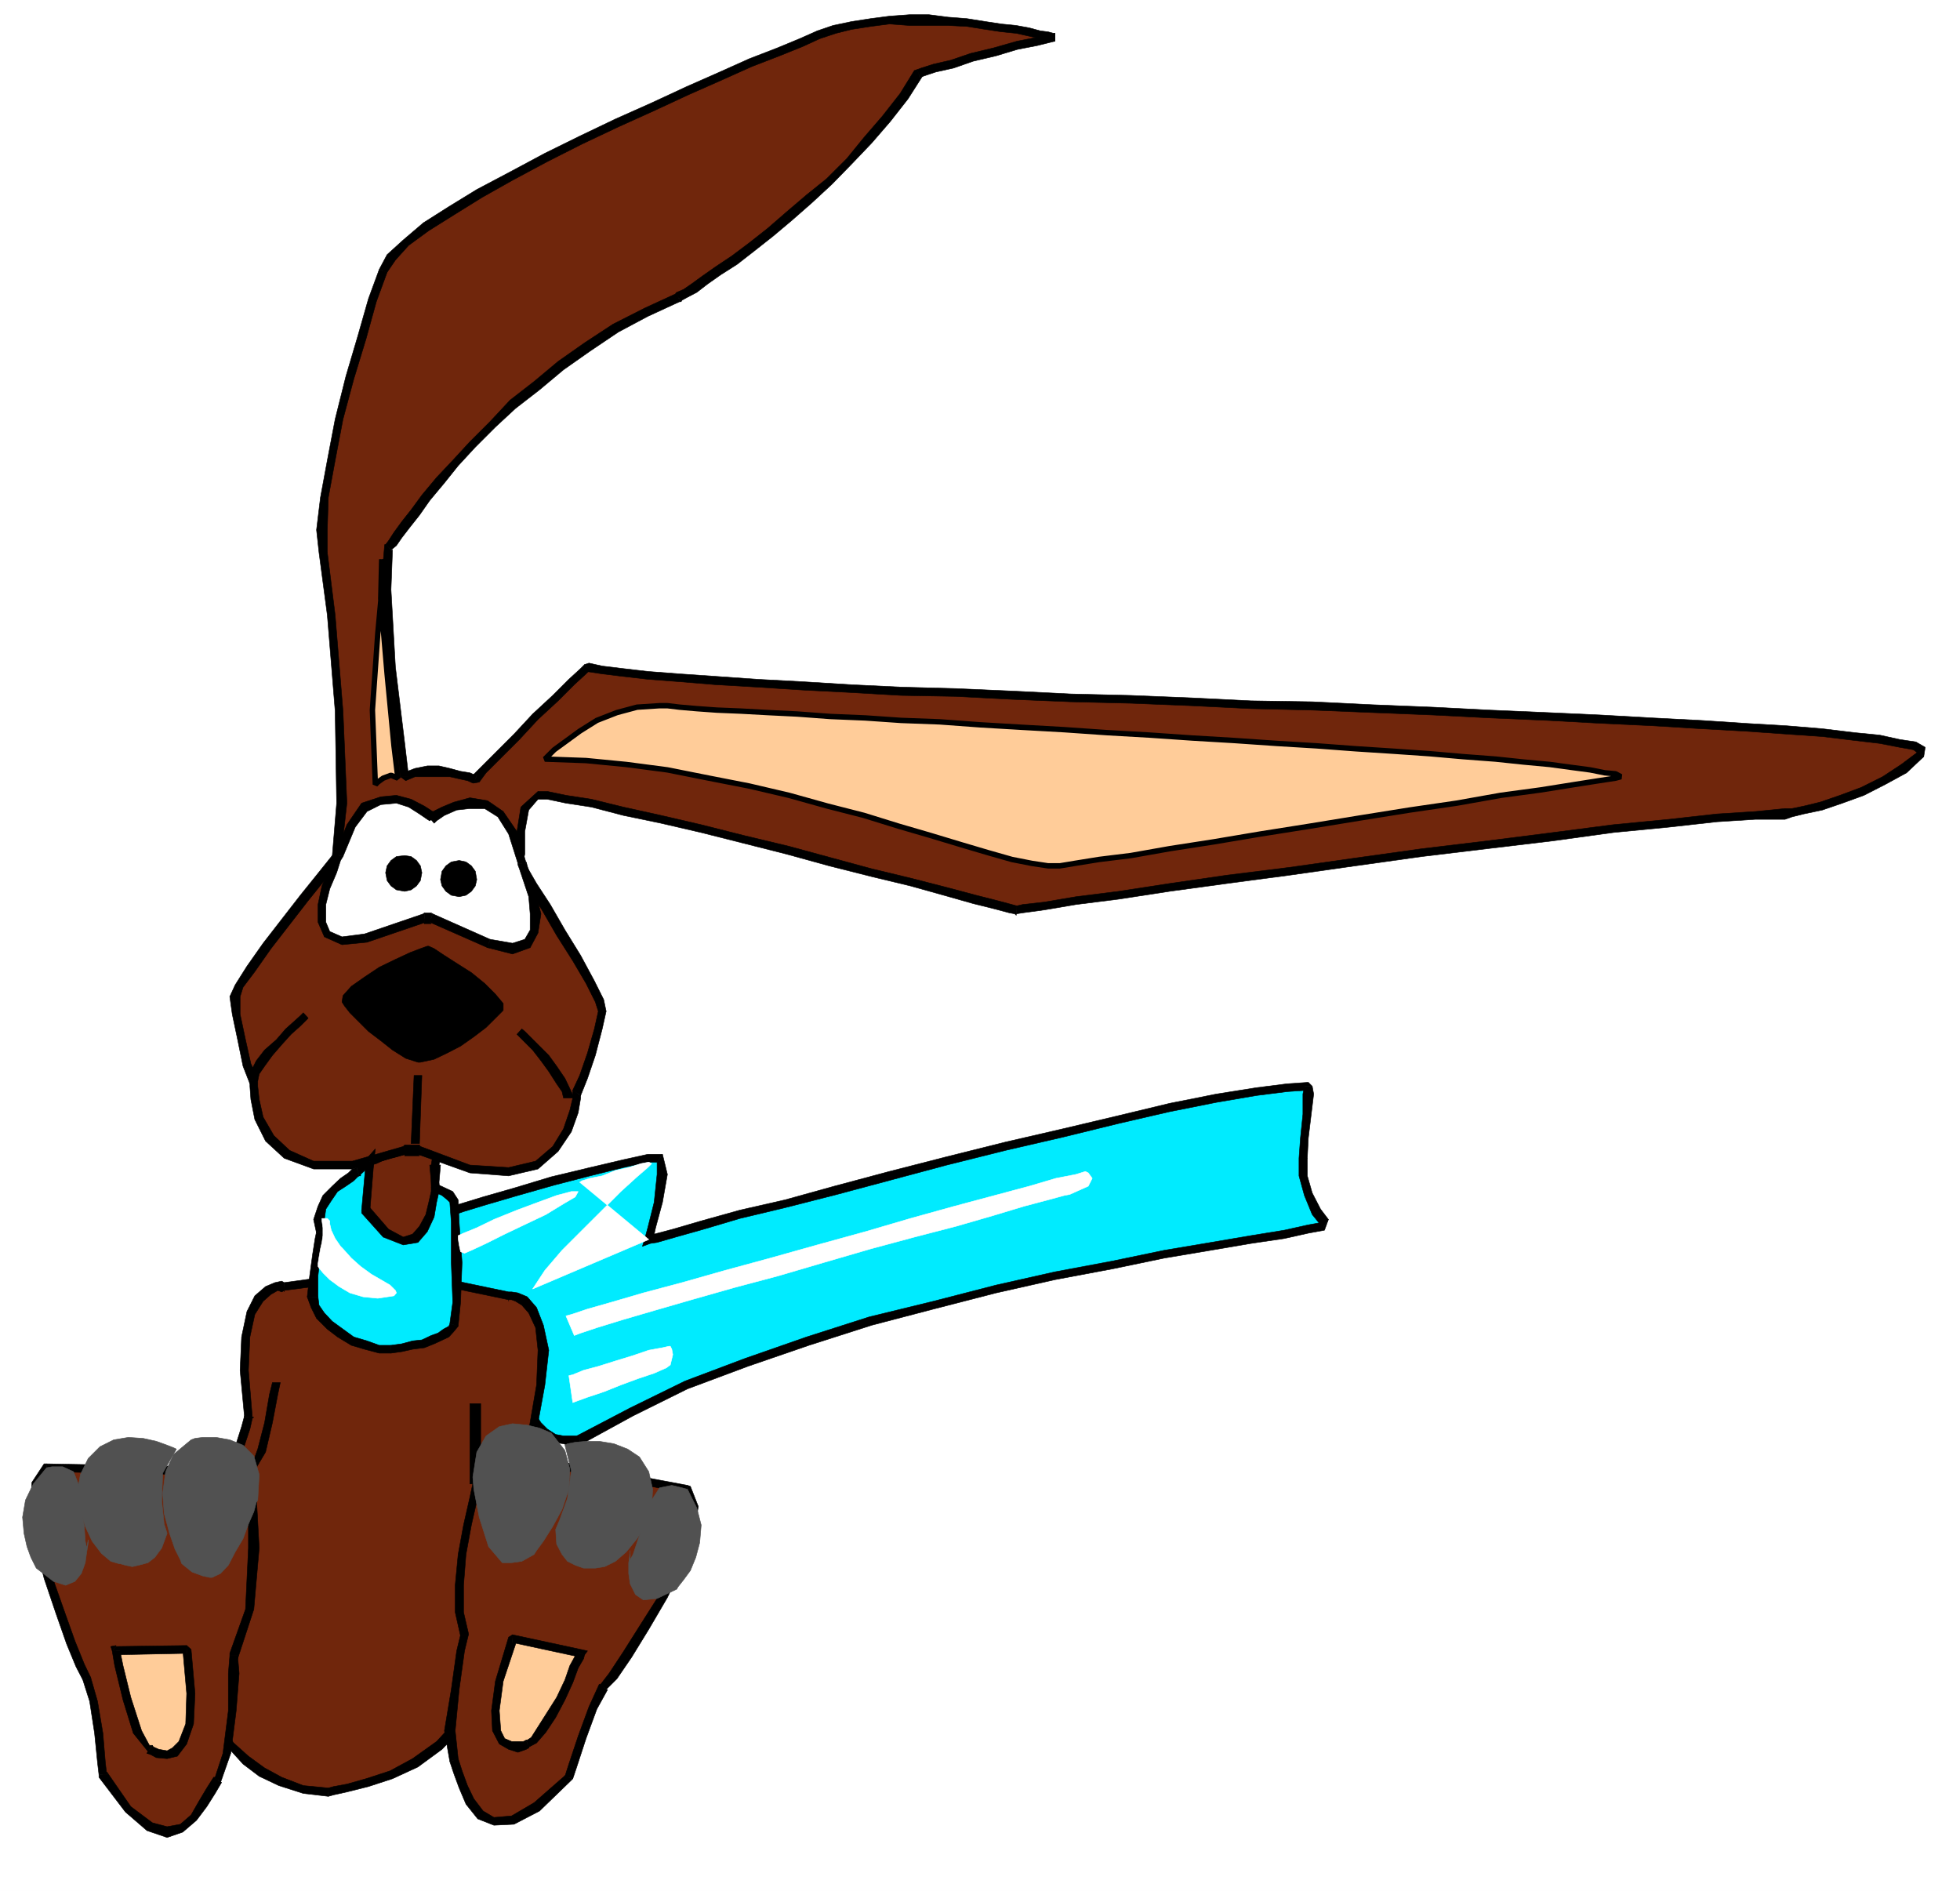
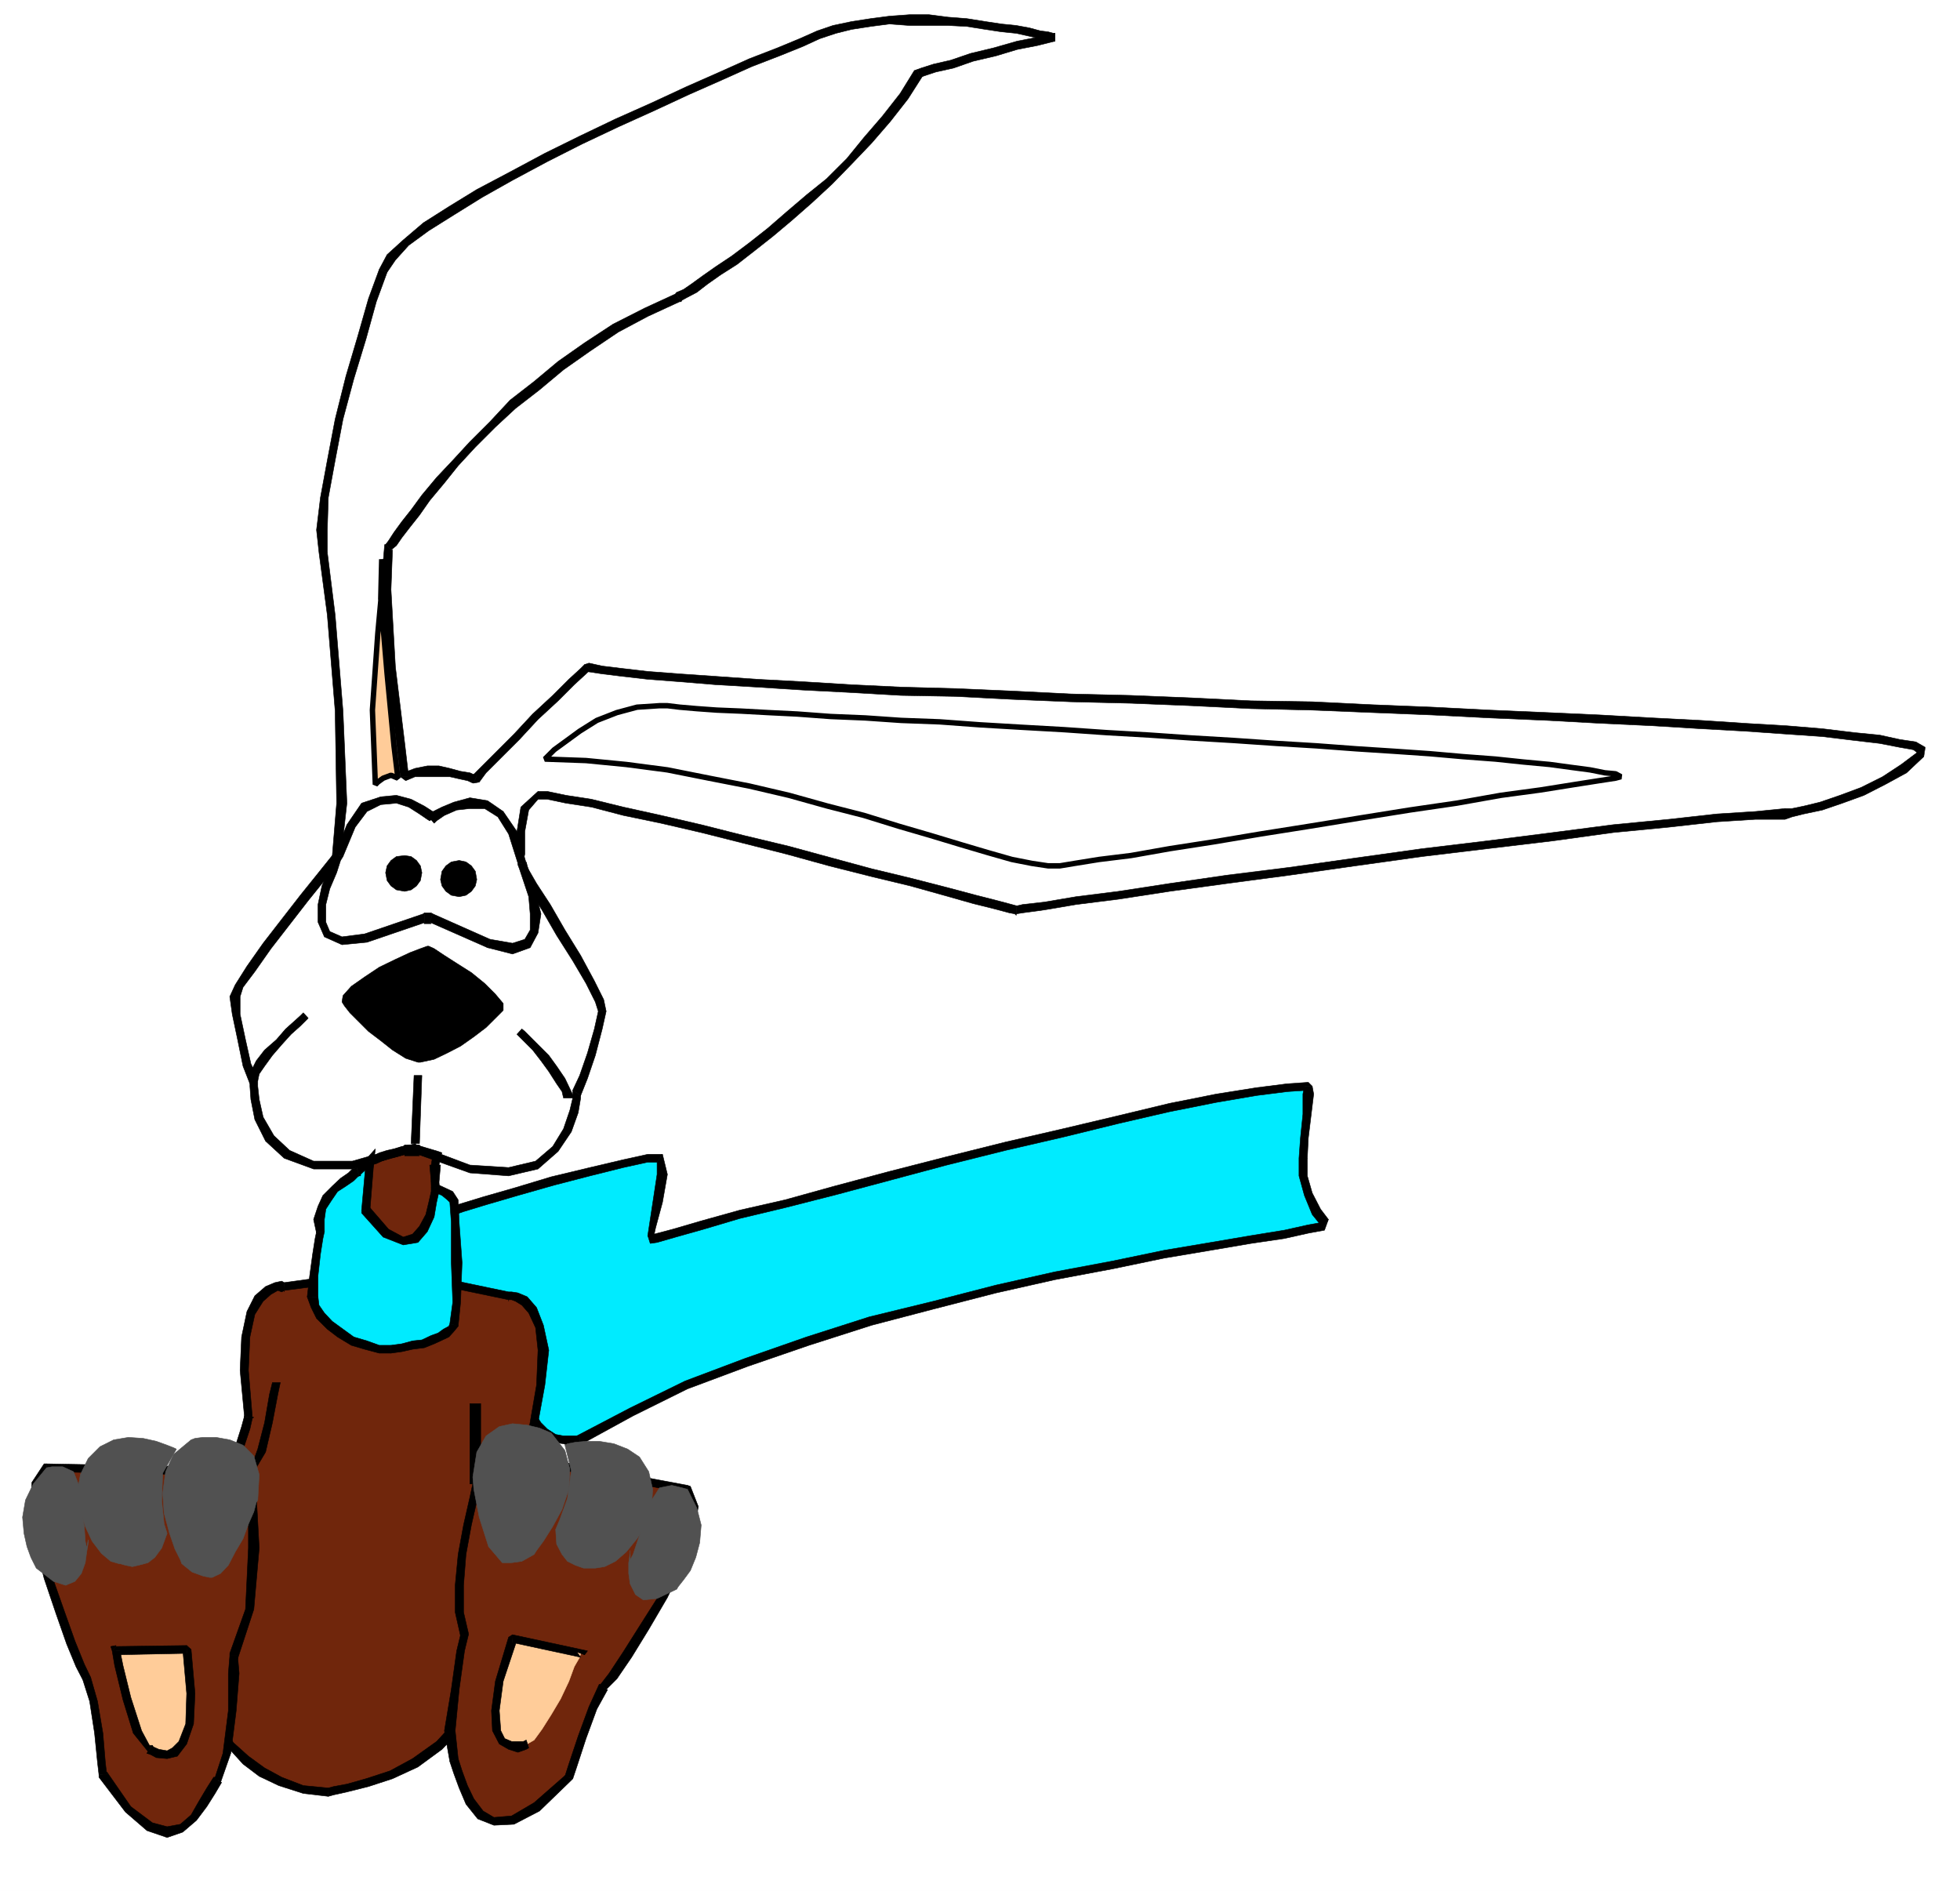
<svg xmlns="http://www.w3.org/2000/svg" width="2995.363" height="2889.734">
  <rect width="100%" height="100%" fill="#808080" stroke="none" />
  <defs>
    <clipPath id="a">
      <path d="M0 0h2995.363v2888.203H0Zm0 0" />
    </clipPath>
  </defs>
  <path fill="#fff" d="M0 2889.734h2995.363V0H0Zm0 0" />
  <g clip-path="url(#a)" transform="translate(0 1.531)">
    <path fill="#fff" fill-rule="evenodd" stroke="#fff" stroke-linecap="square" stroke-linejoin="bevel" stroke-miterlimit="10" stroke-width=".755" d="M0 2888.203h2995.363V-1.53H0Zm0 0" />
  </g>
  <path fill="#00ebff" fill-rule="evenodd" stroke="#00ebff" stroke-linecap="square" stroke-linejoin="bevel" stroke-miterlimit="10" stroke-width=".754" d="m693.438 1849.383 12.722-3.723 34.457-10.516 49.395-14.183 54.675-16.496 56.942-14.188 50.902-11.968 37.422-8.25h18.008l4.476 24.695-6.738 42.656-9.758 38.934-4.476 17.957 10.46-1.512 28.47-8.2 42.707-12.722 57.64-15.746 68.914-16.45 77.864-20.972 83.144-21.68 86.113-22.484 89.836-22.433 87.625-20.977 85.36-20.219 77.863-17.957 71.176-14.941 61.414-9.758 47.133-5.984 32.242-2.215v11.972l-1.512 30.684-4.477 36.668-2.261 30.684v26.96l8.25 28.419 12.726 26.207 14.235 18.71-4.528 3.723-22.433 4.477-36.719 7.496-50.906 8.25-61.414 10.46-71.125 11.973-79.375 16.497-87.621 16.449-89.887 20.218-95.82 24.7-95.872 24.695-95.87 29.93-94.313 32.945-91.399 34.406-83.847 41.196-79.375 42.656h-4.477l-8.25 2.21-11.968-2.21-14.235-2.266-14.238-8.246-12.723-11.973-9.762-17.957-4.476-26.96-5.984-30.684-11.973-30.684-18.762-28.418-17.957-23.945-20.973-22.48-15.695-16.45-12.726-10.465-3.77-3.77zm0 0" />
  <path fill-rule="evenodd" stroke="#000" stroke-linecap="square" stroke-linejoin="bevel" stroke-miterlimit="10" stroke-width=".754" d="M1012.438 1764.074h-22.485l-37.422 8.246-50.902 11.973-59.203 14.184-54.63 16.5-49.44 14.183-34.458 10.512-11.972 3.723 3.722 12.726 12.778-4.476 34.406-10.461 48.688-14.235 55.433-15.746 54.676-14.183 50.902-12.727 37.422-8.25h14.234zm0 0" />
-   <path fill-rule="evenodd" stroke="#000" stroke-linecap="square" stroke-linejoin="bevel" stroke-miterlimit="10" stroke-width=".754" d="m989.953 1888.313 7.496 8.25 4.477-20.22 10.511-38.933 7.497-42.656-7.497-30.68-8.25 11.969v18.71l-4.476 42.657-9.758 38.934-4.476 16.445 8.25 7.496-8.25-7.496-3.723 11.973 11.973-4.477zm0 0" />
+   <path fill-rule="evenodd" stroke="#000" stroke-linecap="square" stroke-linejoin="bevel" stroke-miterlimit="10" stroke-width=".754" d="m989.953 1888.313 7.496 8.25 4.477-20.22 10.511-38.933 7.497-42.656-7.497-30.68-8.25 11.969v18.71zm0 0" />
  <path fill-rule="evenodd" stroke="#000" stroke-linecap="square" stroke-linejoin="bevel" stroke-miterlimit="10" stroke-width=".754" d="m2005.41 1660.05-5.984-5.984-32.242 2.215-47.133 5.985-61.414 9.757-71.176 14.184-77.863 18.711-85.36 20.223-87.625 20.218-89.836 22.434-87.62 22.484-83.9 22.434-75.6 20.977-68.915 15.695-59.152 16.496-43.406 12.676-28.473 7.496-9.758 2.262 3.774 11.972 10.46-1.508 28.473-8.199 42.652-12.023 55.43-16.45 68.914-16.445 79.371-20.222 83.852-22.434 83.898-22.484 89.836-22.434 87.625-20.219 85.36-20.926 77.863-18.007 71.176-14.184 61.414-10.512 47.133-5.988 32.242-2.21-5.988-5.99zm0 0" />
  <path fill-rule="evenodd" stroke="#000" stroke-linecap="square" stroke-linejoin="bevel" stroke-miterlimit="10" stroke-width=".754" d="m1997.914 1770.059 1.512-30.684 4.476-36.668 3.723-30.684-2.215-11.972h-11.973l-2.261 11.972v30.684l-3.774 36.668-2.21 30.684zm32.196 93.558-11.973-15.746-12.727-24.695-7.496-26.156v-26.961h-12.723v26.96l8.246 29.93 11.973 29.172 16.45 20.223zm0 0" />
  <path fill-rule="evenodd" stroke="#000" stroke-linecap="square" stroke-linejoin="bevel" stroke-miterlimit="10" stroke-width=".754" d="M885.883 2206.41h3.722l77.915-42.652 83.097-41.195 92.098-34.407 93.61-32.191 95.87-30.684 94.364-24.699 95.82-24.695 89.887-20.223 87.62-16.445 79.376-16.5 71.125-11.973 61.414-10.46 50.906-7.497 36.719-8.2 24.695-4.527 5.988-16.445-8.25 12.727-1.507-8.25-20.926 3.773-36.719 8.195-50.906 8.25-61.414 10.465-71.125 11.97-79.375 16.5-87.621 16.448-89.887 20.219-95.82 24.7-98.137 23.94-95.82 30.684-94.364 32.946-91.344 34.406-83.902 41.144-81.586 42.703h4.477zm0 0" />
  <path fill-rule="evenodd" stroke="#000" stroke-linecap="square" stroke-linejoin="bevel" stroke-miterlimit="10" stroke-width=".754" d="m799.77 2133.023 4.476 28.47 9.758 20.976 14.234 14.183 16.45 7.496 16.5 2.262 11.968 4.477 8.25-4.477h4.477v-11.973h-24.695l-12.024-2.261-12.727-8.25-9.707-9.707-10.511-16.45-4.477-24.746zm-106.332-160.91 4.476 3.774 11.969 8.199 16.5 16.496 18.71 22.434 17.958 24.699 18.761 26.207 11.973 30.684 5.985 28.417h11.972l-5.988-32.14-11.969-30.684-18.71-30.683-18.009-24.7-22.433-22.484-16.5-16.445-11.973-11.973-4.476-3.773zm0 0" />
  <path fill="#70260c" fill-rule="evenodd" stroke="#70260c" stroke-linecap="square" stroke-linejoin="bevel" stroke-miterlimit="10" stroke-width=".754" d="m814.004 2196.652-2.262 11.973-7.496 32.945-12.726 48.641-14.235 61.367-16.45 65.137-14.233 65.09-16.497 63.629-11.972 50.902-17.957 40.39-29.223 30.684-36.672 26.207-36.719 18.711-36.667 11.973-30.735 8.246-20.219 4.48-8.199 1.508-38.226-3.723-35.16-11.972-28.47-14.988-24.699-17.957-22.484-22.485-17.957-20.172-16.496-22.484-14.238-20.168-8.2-35.211 2.215-56.89L310 2442.921l16.496-77.11 18.711-75.601 15.746-63.629 14.234-44.113 4.477-16.5-5.984-71.828 1.507-50.903 8.2-36.668 12.726-22.484 14.235-11.973 12.02-5.984h11.972l92.101-12.727 14.235-28.422 11.969-61.363 8.25-60.613 4.476-28.469h2.266l5.984-2.215 8.25-4.527 11.973-3.719 10.46-2.265 11.973-3.723 10.512-2.262h7.492l32.95 10.512-2.266 14.183v26.207l4.476 61.368 6.04 62.875 11.968 30.683 89.836 18.711h4.528l8.199 1.508 12.023 6.742 11.969 14.184 10.465 23.992 5.984 36.668-3.723 53.117-12.726 69.617zm0 0" />
  <path fill-rule="evenodd" stroke="#000" stroke-linecap="square" stroke-linejoin="bevel" stroke-miterlimit="10" stroke-width=".754" d="M724.117 2597.844v-1.508l12.727-50.902 15.746-63.63 14.988-65.09 15.695-65.136 14.235-61.367 12.722-48.64 8.25-32.946 1.512-11.973H808.02l-2.266 11.973-8.246 32.945-11.973 48.641-14.234 61.367-16.45 65.137-14.234 65.09-16.5 63.629-11.969 50.902v-2.262zm0 0" />
  <path fill-rule="evenodd" stroke="#000" stroke-linecap="square" stroke-linejoin="bevel" stroke-miterlimit="10" stroke-width=".754" d="m501.742 2745.273 8.2-2.261 20.218-4.477 32.95-8.25 36.718-11.973 38.93-17.956 36.722-26.962 30.68-32.14 17.957-43.41-11.969-3.77-18.71 38.93-26.208 28.422-36.718 26.203-34.457 18.715-36.668 11.969-29.227 8.25-20.219 3.722-8.199 2.262zm0 0" />
  <path fill-rule="evenodd" stroke="#000" stroke-linecap="square" stroke-linejoin="bevel" stroke-miterlimit="10" stroke-width=".754" d="m298.027 2608.309 14.235 20.218 16.5 22.434 20.218 20.223 22.434 24.695 24.7 18.71 29.976 14.24 37.426 11.968 38.226 4.476v-12.726l-38.226-3.719-32.95-12.726-26.203-14.235-24.699-17.957-22.484-20.223-16.45-20.972-16.496-22.438L310 2600.06Zm0 0" />
  <path fill-rule="evenodd" stroke="#000" stroke-linecap="square" stroke-linejoin="bevel" stroke-miterlimit="10" stroke-width=".754" d="M373.68 2165.969v-2.211l-4.477 16.445-14.234 44.918-16.5 65.09-17.957 75.602-16.5 77.109-11.969 69.562-2.266 56.891 8.25 38.934 11.973-8.25-8.2-30.684 2.212-56.89 12.023-69.563 16.45-77.11 18.71-75.601 15.743-61.367 14.992-44.918 3.718-16.445v-1.512 1.511l2.266-1.511zm0 0" />
  <path fill-rule="evenodd" stroke="#000" stroke-linecap="square" stroke-linejoin="bevel" stroke-miterlimit="10" stroke-width=".754" d="m434.34 1960.14-3.774-2.21-10.46 2.21-14.235 5.989-16.45 14.234-12.019 23.942-8.199 38.933-2.265 50.903 6.742 71.828h11.968l-5.984-71.828 2.266-50.903 7.492-34.406 12.726-20.219 11.973-10.515 10.461-5.985 5.984 2.262 3.774-2.262v2.262zm0 0" />
  <path fill-rule="evenodd" stroke="#000" stroke-linecap="square" stroke-linejoin="bevel" stroke-miterlimit="10" stroke-width=".754" d="m526.441 1947.418-92.101 12.723v11.972l92.101-11.972zm36.669-179.625-3.723 6.742-4.477 28.469-8.25 60.613-11.973 59.102-8.246 24.699v12.723l20.22-32.895 12.726-63.629 8.25-60.613 3.722-28.469-3.722 5.984-4.528-12.726-3.722 2.266v4.476zm0 0" />
  <path fill-rule="evenodd" stroke="#000" stroke-linecap="square" stroke-linejoin="bevel" stroke-miterlimit="10" stroke-width=".754" d="m636.496 1749.836-2.215-2.211-7.492 2.21-12.727 2.267-11.972 3.722-10.512 2.262-11.973 3.723-8.246 4.527-3.722 1.457h-4.528l4.528 12.727 7.492-2.211 8.2-3.774 12.726-4.476 9.757-2.266 12.727-3.719 8.25-2.265 7.492 2.265-1.508-2.265zm0 0" />
  <path fill-rule="evenodd" stroke="#000" stroke-linecap="square" stroke-linejoin="bevel" stroke-miterlimit="10" stroke-width=".754" d="m673.215 1766.336-3.774-6.738-32.945-9.762-3.723 11.973 32.192 10.511-3.723-5.984h11.973l2.265-4.527-6.039-2.211zm0 0" />
  <path fill-rule="evenodd" stroke="#000" stroke-linecap="square" stroke-linejoin="bevel" stroke-miterlimit="10" stroke-width=".754" d="M673.215 1780.52h-2.262l2.262-14.184h-11.973l-2.262 14.184h-2.261zm14.235 175.144h2.214l-8.2-24.695-5.984-62.875-4.527-61.367 2.262-26.207h-16.496l2.261 26.207 4.477 61.367 5.984 62.875 16.5 36.668h1.508zm0 0" />
  <path fill-rule="evenodd" stroke="#000" stroke-linecap="square" stroke-linejoin="bevel" stroke-miterlimit="10" stroke-width=".754" d="m777.285 1974.375-89.836-18.711v11.973l89.836 18.71v2.266zm42.707 211.816 12.723-69.617 5.988-53.117-8.25-38.176-10.46-26.96-14.24-16.45-14.233-5.984-9.707-1.512h-4.528v11.973h4.528l5.984 2.265 9.71 5.985 10.513 11.972 10.46 22.434 3.723 34.453-2.21 53.117-11.973 69.617zm0 0" />
-   <path fill="#70260c" fill-rule="evenodd" stroke="#70260c" stroke-linecap="square" stroke-linejoin="bevel" stroke-miterlimit="10" stroke-width=".754" d="m514.469 1311.274-6.742 8.246-18.004 22.433-24.7 30.684-28.468 36.672-28.422 36.668-24.746 34.453-17.957 26.91-5.985 15.746 1.508 26.91 8.25 38.934 8.2 38.175 10.511 24.7v8.246l1.508 20.172 6.691 28.468 15.742 30.684 26.961 24.7 40.442 16.445h59.152l80.129-22.434h22.484l77.11 28.422 59.152 3.77 42.707-9.758 29.172-24.696 18.008-28.422 10.46-28.468 3.774-20.926v-7.492l10.465-24.7 11.969-34.406 10.512-38.93 5.988-26.96-4.527-15.696-14.184-29.222-20.223-36.668-24.746-38.18-22.433-38.883-20.223-32.945-14.234-23.942-5.985-8.25v-16.449l2.211-34.453 6.04-35.16 20.167-20.223h14.234l28.473 5.989 38.93 5.984 48.691 12.727 57.645 11.972 61.414 14.235 65.14 16.445 67.403 16.5 65.137 17.957 62.925 16.45 59.153 14.233 53.168 14.235 44.918 11.973 32.945 8.199 22.484 6.738 8.25 1.508 9.707-1.508 32.946-4.477 48.691-8.25 65.14-8.199 77.864-11.969 87.621-11.972 95.875-12.727 100.348-14.234 101.855-14.234 99.594-11.973 100.3-12.727 92.15-11.968 85.358-8.25 73.387-8.2 59.152-3.773 44.919-2.211 10.511-2.266 17.961-3.722 26.957-5.985 29.93-10.511 32.945-11.973 32.95-16.45 30.734-18.71 26.203-22.434v-6.035l-10.512-5.988-22.433-3.72-30.735-5.987-38.175-4.477-49.395-5.984-54.676-4.528-63.68-3.722-67.351-3.723-73.39-4.527-79.423-3.723-81.585-4.476-87.626-3.77-87.62-4.477-92.098-3.722-92.102-4.528-93.61-1.46-91.343-4.528-92.148-3.719-92.102-2.265-89.836-3.723-85.355-4.476-83.903-2.262-77.11-3.723-73.386-3.773-69.668-4.477-63.629-3.773-54.675-4.477-48.692-3.722-38.93-4.477-30.683-3.77-22.485-4.476-5.984 6.738-18.715 15.695-23.992 24.696-30.684 28.469-28.468 30.683-29.176 28.422-22.48 22.484-11.973 14.184h-2.266l-8.246-3.723-11.973-2.265-16.449-3.72-16.496-2.265h-17.957l-18.715 2.266-15.742 5.984-6.738-50.902-14.239-116.746-8.246-118.258 4.528-65.137 5.984-5.988 8.25-11.969 11.969-16.449 14.234-18.71 16.45-22.434 22.484-26.208 22.433-26.96 26.961-28.418 29.98-30.684 30.684-29.98 36.72-29.172 36.667-29.93 41.195-29.176 42.704-28.469 47.183-23.941 48.64-22.434 2.263-2.265 8.25-4.477 14.234-7.492 16.45-12.727 20.218-14.234 24.7-16.45 26.202-20.222 28.473-22.433 28.469-24.696 30.683-26.207 30.735-26.207 30.68-30.683 28.472-32.895 28.418-32.191 26.96-35.211 22.485-34.406 5.985-2.262 17.957-5.985 26.96-5.988 30.735-10.46 34.457-8.25 34.402-9.708 30.735-6.742 26.96-5.984h-2.261l-8.25-1.508-11.973-2.266-16.449-4.476-20.219-3.723-22.484-2.262-24.695-3.722-28.473-4.528-28.469-1.457-29.176-2.265h-60.66l-28.468 3.722-29.227 4.528-26.203 5.984-24.7 8.2-26.206 12.023-34.453 14.183-43.41 16.5-44.919 20.168-50.953 22.485-53.168 24.699-54.676 24.695-55.378 26.207-53.168 26.91-52.414 28.469-49.446 26.156-42.703 26.961-38.934 23.946-30.683 24.695-22.485 22.484-11.968 20.172-16.45 44.918-16.5 56.887-17.957 61.367-16.496 63.629-11.972 62.875-10.461 56.89-3.774 49.395 1.508 34.406 12.727 95.82 11.972 146.676 4.477 140.688zm0 0" />
  <path fill-rule="evenodd" stroke="#000" stroke-linecap="square" stroke-linejoin="bevel" stroke-miterlimit="10" stroke-width=".754" d="m366.938 1523.086 4.476-14.234 18.008-23.946 24.7-35.16 28.468-36.719 28.418-36.668 24.75-30.683 18.71-22.434 5.985-8.246-12.726-7.496-5.985 7.496-18.008 22.48-24.695 30.684-28.473 36.668-28.418 36.672-24.746 35.16-17.957 28.469-8.25 17.957zm26.96 128.719v-3.723l-10.511-22.484-8.2-36.668-8.25-38.934v-26.91h-15.742l3.774 26.91 8.195 38.934 8.25 40.441 10.516 26.91v-4.476zm0 0" />
  <path fill-rule="evenodd" stroke="#000" stroke-linecap="square" stroke-linejoin="bevel" stroke-miterlimit="10" stroke-width=".754" d="m618.54 1749.836-2.263 2.266-77.867 22.433h-59.152l-36.668-16.45-23.992-22.483-16.45-28.418-6.035-26.961-2.215-20.172v-8.246H381.93v8.246l1.457 20.172 6.035 30.683 16.45 32.946 28.468 26.207 44.918 16.449h59.152l81.637-22.434-1.508 2.262v-16.5l-2.262 2.266zm0 0" />
  <path fill-rule="evenodd" stroke="#000" stroke-linecap="square" stroke-linejoin="bevel" stroke-miterlimit="10" stroke-width=".754" d="m642.48 1752.102-1.457-2.266H618.54v16.5h22.484l-2.265-2.262 3.722-11.972h-1.457v-2.266zm0 0" />
  <path fill-rule="evenodd" stroke="#000" stroke-linecap="square" stroke-linejoin="bevel" stroke-miterlimit="10" stroke-width=".754" d="M875.371 1666.04v11.968l-4.476 18.715-9.707 28.418-16.5 26.96-26.208 22.434-41.195 9.758-59.152-3.773-75.653-28.418-3.722 11.972 79.375 28.418 59.152 4.528 44.918-10.512 30.735-26.91 20.218-29.98 10.465-29.177 3.774-22.433v-7.492 3.722l-12.024-8.199v4.477zm0 0" />
  <path fill-rule="evenodd" stroke="#000" stroke-linecap="square" stroke-linejoin="bevel" stroke-miterlimit="10" stroke-width=".754" d="m914.352 1545.52-5.985 26.96-10.512 36.668-11.972 34.407-10.512 22.484 12.024 8.2 10.46-26.157 11.973-35.21 10.512-40.392 5.984-26.96zm0 0" />
  <path fill-rule="evenodd" stroke="#000" stroke-linecap="square" stroke-linejoin="bevel" stroke-miterlimit="10" stroke-width=".754" d="m790.012 1317.258-2.215 8.25 5.988 8.2 14.235 24.694 20.218 32.192 22.434 38.933 24.7 38.934 20.218 34.402 14.238 28.422 4.524 14.235h11.972l-3.773-17.957-14.184-28.422-20.972-38.93-23.997-38.934-22.433-38.93-20.973-32.144-14.238-24.695-5.984-8.25-2.262 8.25-7.496-8.25-6.739 4.476 4.524 3.774zm0 0" />
  <path fill-rule="evenodd" stroke="#000" stroke-linecap="square" stroke-linejoin="bevel" stroke-miterlimit="10" stroke-width=".754" d="m822.203 1209.465-26.207 23.941-5.984 37.426-4.477 34.453 4.477 11.973 7.496 8.25 4.527-20.223v-34.453l5.985-32.898 14.183-16.497zm730.91 175.145h1.457l-8.199-2.262-22.48-5.989-32.196-8.199-44.918-11.969-55.43-14.238-59.152-14.234-60.66-16.445-65.894-17.958-68.91-16.5-65.141-16.449-61.414-14.234-57.645-12.727-48.691-11.968-38.93-5.989-28.473-5.984h-14.234v11.973h14.234l28.473 5.984 38.93 5.984 48.691 12.727 57.645 11.973 61.414 14.234 65.14 16.45 65.137 16.495 65.192 17.957 65.136 16.45 59.153 14.234 50.902 14.234 44.969 12.727 32.949 8.199 22.434 5.984 8.246 1.512h2.265-2.265l2.265 2.262zm0 0" />
  <path fill-rule="evenodd" stroke="#000" stroke-linecap="square" stroke-linejoin="bevel" stroke-miterlimit="10" stroke-width=".754" d="m2728.02 1235.672-44.919 4.477-59.152 3.773-73.387 8.2-85.359 8.245-92.148 11.973-100.301 12.726-99.594 11.97-101.855 14.237-100.348 14.235-95.875 11.969-87.621 12.726-77.863 11.973-65.141 8.199-48.691 8.25-32.946 3.723-9.707 2.261v11.973l9.707-1.512 32.946-4.476 48.691-8.246 65.14-8.2 77.864-11.972 87.621-11.973 95.875-12.726 100.348-14.235 101.855-14.234 99.594-11.973 100.3-11.969 92.15-12.726 85.358-8.25 73.387-8.2 59.152-3.769h44.918zm204.421-87.574-26.914 20.222-28.468 18.711-32.946 16.45-32.191 11.968-30.734 10.516-24.696 5.984-17.96 3.723h-10.512v16.45l10.511-3.724 17.961-4.476 28.469-5.988 30.684-10.512 32.945-11.973 32.191-16.445 32.946-17.957 26.207-24.7zm0 0" />
  <path fill-rule="evenodd" stroke="#000" stroke-linecap="square" stroke-linejoin="bevel" stroke-miterlimit="10" stroke-width=".754" d="m901.629 1023.86-6.04 2.261 24.75 3.723 30.684 3.773 38.93 4.477 48.691 3.722 54.676 4.528 63.63 3.719 69.667 4.476 73.387 3.773 77.11 4.477 83.902 1.512 85.355 4.476 89.836 3.72 92.102 2.265 92.148 3.722 91.344 4.528 93.61 2.21 92.1 3.774 92.098 3.723 87.621 4.476 87.625 3.774 81.586 4.476 79.422 3.723 73.39 4.527 67.353 3.72 63.68 4.476 54.675 3.773 49.395 5.988 38.175 4.477 30.735 5.984 20.976 3.723 5.985 4.527 2.214-2.265 7.493 8.25 2.265-14.235-14.234-8.25-24.7-3.722-30.734-6.739-38.176-3.722-49.394-5.985-54.676-4.527-63.68-3.723-67.351-4.476-73.39-3.774-79.423-4.476-81.585-3.723-87.626-3.773-87.62-4.477-92.098-3.723-92.102-4.527-93.61-1.457-91.343-4.527-92.148-3.723-92.102-2.262-89.836-4.476-85.355-3.723-83.903-2.266-77.11-3.718-73.386-4.528-69.668-3.722-63.629-4.477-54.676-3.773-48.69-3.723-38.93-4.527-30.684-3.723-20.223-4.477-6.738 2.215zm0 0" />
  <path fill-rule="evenodd" stroke="#000" stroke-linecap="square" stroke-linejoin="bevel" stroke-miterlimit="10" stroke-width=".754" d="m724.117 1196.738 8.25-1.457 10.465-14.234 22.484-22.485 28.47-28.421 28.417-30.684 30.735-28.418 24.695-24.695 17.957-16.5 6.039-5.985-8.25-8.25-5.984 5.985-18.008 16.5-24.7 24.695-30.683 28.422-28.469 30.68-28.469 28.472-36.668 36.668 8.247-2.265zm0 0" />
  <path fill-rule="evenodd" stroke="#000" stroke-linecap="square" stroke-linejoin="bevel" stroke-miterlimit="10" stroke-width=".754" d="m611.8 1187.031 8.247 5.985 14.234-5.985h53.168l16.45 3.723 10.511 2.262 8.2 3.722h1.507l4.528-11.972h-2.262l-8.25-3.72-14.235-2.265-16.449-4.476-16.496-3.774h-17.957l-18.715 3.774-18.004 6.742 8.246 5.984zm0 0" />
  <path fill-rule="evenodd" stroke="#000" stroke-linecap="square" stroke-linejoin="bevel" stroke-miterlimit="10" stroke-width=".754" d="M589.316 832.266h-1.46l-5.985 68.859 9.707 118.258 14.235 116.746 5.988 50.902h12.722l-5.984-50.902-14.234-116.746-6.743-118.258 2.266-60.61h-2.266zm0 0" />
  <path fill-rule="evenodd" stroke="#000" stroke-linecap="square" stroke-linejoin="bevel" stroke-miterlimit="10" stroke-width=".754" d="M1032.66 448.324h1.508l-48.691 22.434-48.688 24.7-43.41 28.468-40.441 28.418-36.72 30.683-36.667 28.473-30.684 32.895-30.734 30.683-26.207 28.469-24.696 26.156-22.484 26.961-16.45 22.484-14.234 17.957-11.972 16.45-8.246 12.726-4.528 5.985 8.246 8.25 8.25-6.743 8.25-11.972 12.727-16.496 14.234-17.957 15.696-22.434 22.48-26.96 20.977-26.208 26.207-28.418 30.683-30.683 30.73-28.47 36.673-28.421 36.719-30.684 40.44-28.418 43.407-29.226 44.918-23.942 48.691-22.433h2.262zm0 0" />
  <path fill-rule="evenodd" stroke="#000" stroke-linecap="square" stroke-linejoin="bevel" stroke-miterlimit="10" stroke-width=".754" d="m1401.813 106.285-4.477 1.508-21.73 35.16-26.961 34.406-28.422 32.946-26.203 32.191-30.735 30.684-30.683 24.699-30.735 26.207-28.418 24.695-28.469 22.434-26.96 20.223-24.7 16.445-20.218 14.234-16.5 11.973-11.973 8.25-10.461 4.476-1.508 1.508 8.246 12.727 1.461-2.262 6.739-3.723 15.746-8.25 16.496-12.726 20.222-14.235 24.696-15.695 26.96-20.972 28.423-22.434 28.468-23.945 30.735-26.961 30.683-28.418 29.926-30.684 30.734-32.191 28.469-32.946 26.961-34.406 22.434-35.21-4.477 2.265zm0 0" />
  <path fill-rule="evenodd" stroke="#000" stroke-linecap="square" stroke-linejoin="bevel" stroke-miterlimit="10" stroke-width=".754" d="M1612.266 62.875V50.906l-26.961 5.985-30.735 5.984-36.668 10.465-34.453 8.246-30.683 10.465-26.207 5.984-18.711 5.988-6.036 2.262 3.77 11.973 6.742-2.266 17.957-5.984 26.961-5.985 29.977-10.464 35.16-8.25 32.191-9.707 30.735-5.985 26.96-6.742V50.906Zm0 0" />
  <path fill-rule="evenodd" stroke="#000" stroke-linecap="square" stroke-linejoin="bevel" stroke-miterlimit="10" stroke-width=".754" d="m1252.82 59.105 24.7-8.199 23.94-5.988 29.228-4.527 28.468-3.72 30.684 2.263h59.152l28.469 1.457 28.473 4.527 24.695 3.723 22.484 2.265 20.219 4.477 16.45 3.722 11.972 2.262 8.25 1.508h2.262V50.906h-2.262l-8.25-2.265-11.973-1.508-16.449-4.477-20.219-3.722-22.484-2.262-24.695-3.723-28.473-4.527-28.469-2.215-29.176-3.773h-29.976l-30.684 2.265-28.469 3.723-29.226 4.527-28.418 5.985-23.992 8.199zM591.578 416.133l12.727-18.711 20.218-22.434 30.735-22.484 38.18-23.941 43.406-26.961 46.43-26.157 53.163-28.472 53.168-26.91 55.43-26.204 54.676-24.699 53.168-24.7 50.902-22.48 44.918-20.171 42.707-16.5 35.211-14.184 26.203-12.02-3.77-11.972-26.96 11.972-34.406 14.235-42.704 16.496-44.918 20.172-50.956 22.484-53.165 24.695-55.382 24.7-54.676 26.156-53.168 26.207-53.164 28.469-50.906 26.91-42.704 26.207-38.933 24.695-30.73 26.207-24.7 22.434-11.973 22.484zm0 0" />
  <path fill-rule="evenodd" stroke="#000" stroke-linecap="square" stroke-linejoin="bevel" stroke-miterlimit="10" stroke-width=".754" d="M500.234 844.238v-34.406l1.508-49.394 10.461-56.891 11.973-62.875 16.5-61.367 18.71-61.364 15.743-56.89 16.45-44.918-11.974-4.477-16.496 44.867-16.449 57.645-17.957 60.613-16.5 65.89-11.969 62.876-10.511 56.89-5.989 49.395 3.774 34.406zm20.219 470.758v-1.512l9.707-86.062-5.984-140.688-11.973-146.675-11.969-95.82h-12.726l12.726 95.82 11.97 146.675 2.265 140.688-6.742 81.586v-1.508l12.726 7.496v-1.512zm0 0" />
  <path fill="#fff" fill-rule="evenodd" stroke="#fff" stroke-linecap="square" stroke-linejoin="bevel" stroke-miterlimit="10" stroke-width=".754" d="m658.98 1403.32 87.622 38.18 36.671 8.246 22.48-8.246 10.466-17.957 2.261-26.96-4.476-26.208-8.25-26.156-5.984-18.711-2.262-5.989-14.235-47.18-17.957-28.417-22.484-14.238-24.7-2.262-22.484 4.527-17.957 8.2-14.234 8.25-4.477 3.722 2.262-2.215-4.523-3.773-11.973-8.2-17.957-10.511-20.976-5.984-23.942 2.261-24.75 9.707-20.219 29.227-18.71 44.867-3.723 5.984-6.742 18.008-9.758 24.7-5.985 26.156v26.96l8.25 17.958 22.434 10.46 36.719-3.722 89.133-30.684zm0 0" />
  <path fill-rule="evenodd" stroke="#000" stroke-linecap="square" stroke-linejoin="bevel" stroke-miterlimit="10" stroke-width=".754" d="m748.867 1435.512-87.625-38.93-4.523 12.727 88.375 38.93zm0 0" />
  <path fill-rule="evenodd" stroke="#000" stroke-linecap="square" stroke-linejoin="bevel" stroke-miterlimit="10" stroke-width=".754" d="M791.52 1319.52v2.214l2.265 5.985 5.985 17.957 8.25 24.699 2.21 26.207v24.695l-8.195 14.235-18.762 5.988-34.406-5.988-3.773 12.726 38.18 9.707 26.956-9.707 11.973-22.484 4.527-29.172-6.738-26.207-8.25-28.422-5.988-18.71-1.508-5.985v2.261H791.52v2.215zm0 0" />
  <path fill-rule="evenodd" stroke="#000" stroke-linecap="square" stroke-linejoin="bevel" stroke-miterlimit="10" stroke-width=".754" d="m655.258 1248.399 8.199 9.707 3.773-3.723 11.97-8.25 18.714-8.2 20.219-2.261h22.484l20.219 12.727 16.45 26.203 14.234 44.917h12.726l-14.234-48.687-20.977-30.684-23.941-16.449-26.961-4.476-24.695 6.742-17.958 7.441-16.5 8.25-3.722 4.477 8.2 9.758zm0 0" />
  <path fill-rule="evenodd" stroke="#000" stroke-linecap="square" stroke-linejoin="bevel" stroke-miterlimit="10" stroke-width=".754" d="M656.719 1254.383v-8.25l-1.461 2.266 8.199 7.492 1.508-1.508v-8.25 8.25l5.988-4.477-5.988-3.773zm0 0" />
  <path fill-rule="evenodd" stroke="#000" stroke-linecap="square" stroke-linejoin="bevel" stroke-miterlimit="10" stroke-width=".754" d="m524.176 1309.008 18.71-44.918 18.009-23.941 20.976-10.465 23.941-2.262 18.711 5.984 16.5 10.516 11.973 8.2 3.723 2.26 8.246-8.25-3.723-5.983-12.722-8.2-20.223-10.511-22.484-5.989-23.942 2.266-29.226 9.707-22.485 32.945-17.957 44.918zm0 0" />
  <path fill-rule="evenodd" stroke="#000" stroke-linecap="square" stroke-linejoin="bevel" stroke-miterlimit="10" stroke-width=".754" d="m557.121 1427.266-34.453 4.476-18.711-8.199-5.988-14.234v-26.961l5.988-23.946 10.512-24.695 5.984-18.71 3.723-5.99-11.973-3.722-4.476 5.988-5.985 18.711-9.758 23.942-5.984 28.422v26.96l9.758 22.434 26.91 12.02 38.227-3.774zm0 0" />
  <path fill-rule="evenodd" stroke="#000" stroke-linecap="square" stroke-linejoin="bevel" stroke-miterlimit="10" stroke-width=".754" d="m648.52 1395.07-1.512 1.512-89.887 30.684 3.774 12.722 89.835-30.68-2.21 2.262v-16.5 1.512h-1.512zm0 0" />
  <path fill-rule="evenodd" stroke="#000" stroke-linecap="square" stroke-linejoin="bevel" stroke-miterlimit="10" stroke-width=".754" d="m661.242 1396.582-2.262-1.512h-10.46v16.5h10.46l-2.261-2.261 4.523-12.727h-2.262v-1.512zm-42.702-34.406 9.757-2.266 8.2-5.984 5.983-8.25 2.266-11.969-2.266-10.465-5.984-8.246-8.2-5.988-9.757-1.508-12.727 1.508-8.25 5.988-5.984 8.246-2.262 10.465 2.262 11.969 5.984 8.25 8.25 5.984zm83.144 8.199 10.464-2.215 8.25-5.984 5.985-8.25 2.262-9.707-2.262-12.727-5.985-8.25-8.25-5.984-10.464-2.262-12.02 2.262-8.2 5.984-5.984 8.25-2.265 12.727 2.265 9.707 5.985 8.25 8.199 5.984zm-59.204 253.008 20.977-4.527 20.219-9.708 20.222-10.46 20.22-14.235 18.714-14.238 12.02-11.969 10.464-10.465 3.72-3.77v-10.464l-11.97-14.234-16.449-16.45-20.219-16.445-22.484-14.234-18.715-11.973-15.742-10.465-8.2-3.77h-2.26l-10.517 3.77-15.69 5.988-22.485 10.461-24.7 11.973-22.484 14.988-20.219 14.184-12.726 14.238-1.508 9.707 3.773 5.984 8.246 10.512 28.422 28.422 18.762 14.235 17.957 14.234 20.219 12.727 18.71 5.984zm0 0" />
  <path fill="#fc9" fill-rule="evenodd" stroke="#fc9" stroke-linecap="square" stroke-linejoin="bevel" stroke-miterlimit="10" stroke-width=".754" d="m608.078 1189.246-5.988-49.398-10.512-110.004-9.707-114.485 1.457-60.66 2.266 23.992-8.25 89.786-8.2 116.746 4.477 113.78 3.723-3.722 8.25-6.035 11.968-4.48zm0 0" />
  <path fill="none" stroke="#000" stroke-linecap="square" stroke-linejoin="bevel" stroke-miterlimit="10" stroke-width="8.249" d="m608.078 1189.246-5.988-49.398-10.512-110.004-9.707-114.485 1.457-60.66 2.266 23.992-8.25 89.786-8.2 116.746 4.477 113.78 3.723-3.722 8.25-6.035 11.968-4.48zm0 0" />
-   <path fill="#fc9" fill-rule="evenodd" stroke="#fc9" stroke-linecap="square" stroke-linejoin="bevel" stroke-miterlimit="10" stroke-width=".754" d="m832.715 1160.07 3.722-3.722 10.516-10.512 16.445-11.973 22.485-16.449 26.207-16.445 30.683-11.973 30.735-8.25 34.453-2.262h11.973l18.71 2.262 26.208 2.266 30.683 2.21 36.719 1.512 41.195 2.262 44.918 2.215 50.903 3.77 53.168 2.214 54.675 3.774 59.153 2.21 61.418 4.528 62.925 3.723 65.891 3.722 65.14 4.528 65.137 3.722 65.141 4.477 63.68 3.773 65.136 4.477 61.418 3.719 60.66 4.527 57.645 3.723 54.676 3.773 50.902 4.477 49.445 3.722 42.657 4.477 40.441 3.773 32.945 4.477 28.47 3.773 22.483 4.477 16.45 1.508 8.25 4.476-8.25 2.215-24.7 3.77-38.175 5.988-51.707 8.246-60.664 8.2-67.352 11.972-71.93 10.512-74.843 11.972-77.918 12.727-75.598 11.969-71.176 11.972-67.402 10.461-59.152 10.465-48.641 5.984-37.473 6.036-22.433 3.722h-18.008l-24.7-3.722-30.683-6.036-36.719-10.46-40.441-11.973-47.18-14.235-48.64-14.183-53.168-16.5-55.43-14.184-59.152-16.5-60.66-14.183-61.418-12.02-63.63-12.676-62.925-8.25-61.418-5.988zm0 0" />
  <path fill="none" stroke="#000" stroke-linecap="square" stroke-linejoin="bevel" stroke-miterlimit="10" stroke-width="8.249" d="m832.715 1160.07 3.722-3.722 10.516-10.512 16.445-11.973 22.485-16.449 26.207-16.445 30.683-11.973 30.735-8.25 34.453-2.262h11.973l18.71 2.262 26.208 2.266 30.683 2.21 36.719 1.512 41.195 2.262 44.918 2.215 50.903 3.77 53.168 2.214 54.675 3.774 59.153 2.21 61.418 4.528 62.925 3.723 65.891 3.722 65.14 4.528 65.137 3.722 65.141 4.477 63.68 3.773 65.136 4.477 61.418 3.719 60.66 4.527 57.645 3.723 54.676 3.773 50.902 4.477 49.445 3.722 42.657 4.477 40.441 3.773 32.945 4.477 28.47 3.773 22.483 4.477 16.45 1.508 8.25 4.476-8.25 2.215-24.7 3.77-38.175 5.988-51.707 8.246-60.664 8.2-67.352 11.972-71.93 10.512-74.843 11.972-77.918 12.727-75.598 11.969-71.176 11.972-67.402 10.461-59.152 10.465-48.641 5.984-37.473 6.036-22.433 3.722h-18.008l-24.7-3.722-30.683-6.036-36.719-10.46-40.441-11.973-47.18-14.235-48.64-14.183-53.168-16.5-55.43-14.184-59.152-16.5-60.66-14.183-61.418-12.02-63.63-12.676-62.925-8.25-61.418-5.988zm0 0" />
  <path fill-rule="evenodd" stroke="#000" stroke-linecap="square" stroke-linejoin="bevel" stroke-miterlimit="10" stroke-width=".754" d="m393.898 1651.805 2.215-10.465 8.25-11.969 11.969-16.5 14.234-16.45 14.239-15.741 14.234-12.727 8.246-8.2 3.723-3.772-7.492-8.2-4.477 4.477-8.25 7.496-14.234 12.727-14.188 16.449-18.004 15.742-12.726 16.45-8.25 16.444-1.457 14.239zm240.383 95.82h6.742l3.723-104.07h-11.973l-4.476 104.07zm243.352-69.617-6.738-14.235-7.497-15.691-12.726-18.71-11.969-16.5-16.5-16.45-11.973-11.969-8.195-8.25-4.527-3.723-7.496 8.2 3.773 3.773 8.25 8.246 11.969 11.973 12.726 16.45 11.973 16.444 11.969 18.715 8.25 11.969 2.266 9.758zm-485.996 565.07 14.234-23.941 10.461-44.918 8.25-43.41 3.773-17.957h-12.023l-4.477 17.957-7.492 43.41-10.465 40.39-5.984 16.5zm334.746 24.699h8.25v-122.734h-16.5v122.734zm0 0" />
  <path fill="#70260c" fill-rule="evenodd" stroke="#70260c" stroke-linecap="square" stroke-linejoin="bevel" stroke-miterlimit="10" stroke-width=".754" d="m742.832 2219.137-2.215 7.445-8.25 24.695-8.25 36.72-9.707 42.655-8.25 44.868-4.476 47.18v41.148l8.199 34.453-5.985 24.699-8.25 59.102-8.199 62.875 5.989 44.918 6.738 17.957 8.25 22.433 9.707 22.485 16.5 20.925 20.219 9.758 28.421-1.512 36.72-20.972 49.394-44.867 5.984-18.008 14.234-42.656 16.5-44.868 16.446-32.945 14.238-16.45 22.48-32.19 26.208-43.41 28.472-46.427 24.696-50.902 16.449-44.867 6.035-41.195-10.512-26.207zm0 0" />
  <path fill-rule="evenodd" stroke="#000" stroke-linecap="square" stroke-linejoin="bevel" stroke-miterlimit="10" stroke-width=".754" d="M715.871 2498.3v-2.26l-7.445-32.192v-41.149l3.722-47.18 8.25-44.867 9.707-42.656 8.25-34.453 8.247-24.7 2.265-8.25-12.023-3.718-2.211 8.246-8.25 23.945-8.25 38.93-9.707 42.656-8.25 44.868-4.528 47.18v41.148l8.25 36.668v-2.215zm0 0" />
  <path fill-rule="evenodd" stroke="#000" stroke-linecap="square" stroke-linejoin="bevel" stroke-miterlimit="10" stroke-width=".754" d="m700.176 2687.629-4.528-42.652 6.036-62.875 8.199-59.102 5.988-24.7h-11.973l-5.984 24.7-8.25 59.102-10.465 62.875 8.25 47.132zm0 0" />
  <path fill-rule="evenodd" stroke="#000" stroke-linecap="square" stroke-linejoin="bevel" stroke-miterlimit="10" stroke-width=".754" d="m863.398 2714.59 1.512-2.262-48.691 42.656-34.407 20.22-26.96 2.26-16.497-9.757-14.238-18.71-9.707-20.169-8.25-22.484-5.984-18.715-12.727 4.48 5.989 18.004 8.246 22.434 10.464 24.7 17.957 22.433 24.747 9.758 30.683-1.508 38.934-20.223 48.687-47.129 2.215-2.265zm0 0" />
  <path fill-rule="evenodd" stroke="#000" stroke-linecap="square" stroke-linejoin="bevel" stroke-miterlimit="10" stroke-width=".754" d="M918.074 2573.902h-2.261l-15.696 34.407-16.496 44.918-14.234 42.652-5.989 18.71 11.973 3.724 6.035-17.957 14.184-43.407 16.5-44.918 16.5-29.93h-2.266zm0 0" />
  <path fill-rule="evenodd" stroke="#000" stroke-linecap="square" stroke-linejoin="bevel" stroke-miterlimit="10" stroke-width=".754" d="m1050.617 2282.012-3.723-2.262 8.2 22.434-5.989 38.93-16.445 44.917-24.7 50.906-28.468 44.868-26.96 42.652-21.731 32.945-12.727 16.5 8.25 8.2 16.45-16.45 22.484-32.945 26.207-42.656 28.469-48.637 24.695-51.66 16.5-44.918 5.984-42.652-12.02-30.684-4.476-1.512zm0 0" />
  <path fill-rule="evenodd" stroke="#000" stroke-linecap="square" stroke-linejoin="bevel" stroke-miterlimit="10" stroke-width=".754" d="m748.867 2220.594-6.035 4.527 307.785 56.89v-12.023l-307.785-57.593-5.988 4.48 5.988-4.48-4.477-1.508-1.511 5.988zm0 0" />
  <path fill="#515151" fill-rule="evenodd" stroke="#515151" stroke-linecap="square" stroke-linejoin="bevel" stroke-miterlimit="10" stroke-width=".754" d="m816.219 2375.52 3.773-5.985 10.461-14.187 14.234-22.485 14.235-26.156 10.465-30.73 1.508-30.684-7.497-28.418-20.972-26.96-3.723-1.462-14.234-5.984-18.715-4.528-22.48-2.214-20.223 4.476-20.219 14.235-14.187 24.699-6.036 38.129 1.508 18.71 8.25 42.704 14.235 44.867 20.976 24.7h14.234l15.696-2.216zm0 0" />
  <path fill="#515151" fill-rule="evenodd" stroke="#515151" stroke-linecap="square" stroke-linejoin="bevel" stroke-miterlimit="10" stroke-width=".754" d="m863.398 2208.625 3.774-2.215 11.973-2.261 16.445-1.512h20.223l22.484 3.773 20.973 8.2 17.957 11.972 14.238 22.484 5.984 26.91-1.508 26.208-8.199 26.96-14.234 22.434-16.5 20.219-16.45 14.234-16.495 8.2-14.235 2.265h-17.957l-12.726-4.477-11.973-5.988-8.25-10.511-8.25-15.696-1.508-22.433 6.035-14.235 11.973-32.945 5.984-42.656zm0 0" />
  <path fill="#515151" fill-rule="evenodd" stroke="#515151" stroke-linecap="square" stroke-linejoin="bevel" stroke-miterlimit="10" stroke-width=".754" d="M962.992 2369.535v4.527l-2.21 14.184v16.496l2.21 15.695 8.25 16.5 11.973 8.196 20.973-2.211 29.98-14.235 2.215-3.773 8.246-10.46 10.465-14.24 8.25-20.167 5.984-22.485 2.262-26.91-6.738-26.207-14.235-28.468-8.25-2.215-15.695-3.774-18.711 3.774-12.02 18.71-10.464 30.684-10.461 29.93-7.496 22.434-4.528 8.25zm0 0" />
  <path fill="#fc9" fill-rule="evenodd" stroke="#fc9" stroke-linecap="square" stroke-linejoin="bevel" stroke-miterlimit="10" stroke-width=".754" d="m783.273 2504.29 104.122 22.433-1.512 5.984-8.25 14.234-8.246 22.434-12.727 26.96-14.234 23.942-14.188 22.438-12.02 16.496-10.464 5.984-3.719 2.215-10.515 2.262-11.97-2.262-11.972-5.984-8.25-16.45-2.262-30.683 5.985-44.918zm0 0" />
  <path fill-rule="evenodd" stroke="#000" stroke-linecap="square" stroke-linejoin="bevel" stroke-miterlimit="10" stroke-width=".754" d="m893.379 2528.984-5.984-8.25-104.122-22.433v11.972l104.122 22.434-5.989-8.25 11.973 4.527 4.476-5.984-10.46-2.266zm0 0" />
-   <path fill-rule="evenodd" stroke="#000" stroke-linecap="square" stroke-linejoin="bevel" stroke-miterlimit="10" stroke-width=".754" d="M808.02 2671.184h-2.266l14.238-7.497 14.235-16.449 14.937-22.484 14.234-26.91 11.973-26.203 8.25-22.485 8.25-14.187 1.508-5.985-11.973-4.527-2.261 5.984-8.25 14.993-7.497 21.73-12.726 26.91-14.235 22.485-14.234 22.433-10.46 16.446-5.99 3.773h-1.507zm0 0" />
  <path fill-rule="evenodd" stroke="#000" stroke-linecap="square" stroke-linejoin="bevel" stroke-miterlimit="10" stroke-width=".754" d="m783.273 2498.3-5.988 3.723-20.219 67.352-5.988 44.918 1.512 30.684 10.46 20.218 14.235 8.2 14.235 4.527 12.726-4.528 3.774-2.21-3.774-11.973-4.476 2.215h-17.957l-10.512-4.477-5.985-11.972-2.265-30.684 5.984-44.918 20.977-62.875-6.739 3.773zm0 0" />
  <path fill="#70260c" fill-rule="evenodd" stroke="#70260c" stroke-linecap="square" stroke-linejoin="bevel" stroke-miterlimit="10" stroke-width=".754" d="m383.387 2249.066 2.261 35.16 2.266 81.586-5.984 93.56-24.75 71.07v26.96l-2.211 56.891-8.25 65.14-14.235 41.145-9.71 16.45L310 2757.245l-14.187 20.219-18.004 16.45-22.434 5.987-26.96-8.25-32.196-26.156-38.98-53.168-2.216-18.71-3.77-44.919-8.198-48.64-10.516-34.407-9.707-20.218-14.988-35.16-15.746-46.426-18.711-53.118-14.235-55.382-5.984-48.641 2.262-38.93 15.695-24.699zm0 0" />
  <path fill-rule="evenodd" stroke="#000" stroke-linecap="square" stroke-linejoin="bevel" stroke-miterlimit="10" stroke-width=".754" d="M363.164 2530.441v4.528l24.75-75.598 8.2-93.558-4.477-81.586-2.215-35.16h-12.02l2.262 35.16v81.586l-4.476 93.558-23.993 67.352v3.718zm0 0" />
  <path fill-rule="evenodd" stroke="#000" stroke-linecap="square" stroke-linejoin="bevel" stroke-miterlimit="10" stroke-width=".754" d="M338.469 2724.3h-1.508l15.742-44.866 8.25-65.141 4.477-56.89-2.266-26.962h-11.969l-2.215 26.961v56.891l-8.25 65.14-11.968 36.669h-2.266zm0 0" />
  <path fill-rule="evenodd" stroke="#000" stroke-linecap="square" stroke-linejoin="bevel" stroke-miterlimit="10" stroke-width=".754" d="M151.254 2712.328v3.774l40.437 53.117 32.95 28.418 30.734 10.511 23.941-8.246 20.973-17.96 15.746-20.973 12.727-20.172 9.707-16.496-11.973-8.2-10.46 16.446-12.024 20.223-11.969 20.925-16.45 14.235-20.218 3.722-22.484-5.988-32.95-24.695-36.718-53.117v4.476zm0 0" />
  <path fill-rule="evenodd" stroke="#000" stroke-linecap="square" stroke-linejoin="bevel" stroke-miterlimit="10" stroke-width=".754" d="m126.555 2567.164 10.46 32.895 7.497 48.64 4.527 44.918 2.215 18.711h11.969l-2.211-18.71-3.774-44.919-8.199-48.64-10.512-36.668zm0 0" />
  <path fill-rule="evenodd" stroke="#000" stroke-linecap="square" stroke-linejoin="bevel" stroke-miterlimit="10" stroke-width=".754" d="M71.125 2237.094h-3.723l-18.71 28.418-1.512 41.195 5.988 48.64 14.234 56.891 17.957 53.118 16.5 47.128 14.235 34.457 10.46 20.223 11.973-3.773-9.71-20.223-14.235-35.16-16.496-46.375-18.711-53.168-14.238-53.117-5.985-48.641 2.266-36.719 14.234-20.922h-4.527Zm0 0" />
  <path fill-rule="evenodd" stroke="#000" stroke-linecap="square" stroke-linejoin="bevel" stroke-miterlimit="10" stroke-width=".754" d="m389.422 2249.066-6.035-5.988-312.262-5.984v11.972l312.262 6.739-5.985-6.739h12.02v-5.988l-6.035-1.508zm0 0" />
  <path fill="#515151" fill-rule="evenodd" stroke="#515151" stroke-linecap="square" stroke-linejoin="bevel" stroke-miterlimit="10" stroke-width=".754" d="m277.809 2389.754-2.215-5.984-8.25-16.45-8.25-23.941-8.246-30.684-2.215-30.683 4.476-32.946 11.973-26.207 26.961-22.433 5.984-2.266 11.973-1.508h20.219l20.976 3.774 20.22 8.199 16.5 16.496 8.198 28.422-2.215 38.93-2.261 3.722-3.723 14.235-8.25 18.714-8.25 22.434-11.969 20.219-10.465 20.222-12.02 12.723-12.726 5.988h-3.722L310 2408.465l-16.45-5.984zm0 0" />
  <path fill="#515151" fill-rule="evenodd" stroke="#515151" stroke-linecap="square" stroke-linejoin="bevel" stroke-miterlimit="10" stroke-width=".754" d="m269.61 2214.61-4.528-2.216-9.707-3.769-16.5-5.988-20.223-4.477-22.433-1.508-22.485 3.774-20.972 10.46-17.957 17.958-11.973 24.699-4.527 26.207 4.527 26.957 7.445 26.156 10.512 22.485 14.234 18.715 14.235 11.968 12.726 3.723h1.461l8.246 2.265 10.516 2.212 9.707-2.212 14.234-3.773 10.461-8.2 10.516-14.233 8.25-22.434-4.527-14.234-3.723-35.16 1.508-42.708zm0 0" />
  <path fill="#515151" fill-rule="evenodd" stroke="#515151" stroke-linecap="square" stroke-linejoin="bevel" stroke-miterlimit="10" stroke-width=".754" d="M134.805 2353.086v4.476l-2.266 14.235-2.262 16.45-5.984 16.495-9.711 11.973-14.234 5.984-18.711-5.984-26.207-20.219-2.262-4.476-5.988-11.973-5.985-16.5-4.527-20.168-2.211-24.7 4.477-26.206 11.968-24.696 20.223-24.699 8.25-1.508h16.496l16.45 7.496 8.25 20.922 3.722 32.196 4.523 30.68 1.461 22.484 2.262 10.464zm0 0" />
  <path fill="#fc9" fill-rule="evenodd" stroke="#fc9" stroke-linecap="square" stroke-linejoin="bevel" stroke-miterlimit="10" stroke-width=".754" d="M285.3 2520.734 177.458 2523l4.527 22.434 11.973 50.902 16.45 50.902 18.007 26.157 4.477 2.265 8.246 3.774 14.238 2.21 11.969-3.722 11.972-14.235 10.461-29.171 2.266-46.43zm0 0" />
  <path fill-rule="evenodd" stroke="#000" stroke-linecap="square" stroke-linejoin="bevel" stroke-miterlimit="10" stroke-width=".754" d="m183.445 2523-5.988 5.984 107.844-2.261v-11.973l-107.844 1.508-5.984 6.742 5.984-8.25-8.2 1.508 2.216 6.742zm0 0" />
  <path fill-rule="evenodd" stroke="#000" stroke-linecap="square" stroke-linejoin="bevel" stroke-miterlimit="10" stroke-width=".754" d="M232.89 2667.41h-4.476l-12.023-22.433-16.45-50.903-11.968-48.64-4.528-22.434h-11.972l3.773 22.434 12.727 52.41 15.691 50.855 24.75 30.735h-3.773zm0 0" />
  <path fill-rule="evenodd" stroke="#000" stroke-linecap="square" stroke-linejoin="bevel" stroke-miterlimit="10" stroke-width=".754" d="m285.3 2526.723-5.984-5.989 5.985 67.352-1.508 46.43-10.461 26.91-9.762 9.758-8.195 4.476-12.727-2.266-8.25-3.722-1.507-2.262-8.25 12.024 5.984 2.21 8.25 4.477 16.5 1.508 15.691-3.719 14.235-18.715 10.511-30.68 2.215-46.43-5.984-67.35-6.742-5.985zm0 0" />
  <path fill="#00ebff" fill-rule="evenodd" stroke="#00ebff" stroke-linecap="square" stroke-linejoin="bevel" stroke-miterlimit="10" stroke-width=".754" d="m546.66 1790.277-3.773 2.215-5.985 5.984-12.726 8.25-11.973 10.461-11.969 14.239-8.25 14.234-4.476 17.957 2.215 18.711-2.215 10.461-3.774 23.945-4.476 32.946-1.508 32.191 3.773 14.942 8.2 14.234 14.234 14.234 16.496 11.969 17.957 11.973 20.977 6.742 20.218 5.984h17.957l16.5-2.262 16.45-3.722 16.496-2.266 14.234-5.984 9.711-4.477 10.512-5.988 8.2-5.984 3.773-5.985 4.476-35.16v-60.664l-2.266-61.363-2.21-32.95-5.989-8.195-9.758-5.988-8.25-3.774-4.476-2.21v5.984l-3.723 16.45-4.523 20.218-9.711 20.926-12.727 14.234-18.004 3.773-26.96-11.972-29.93-35.207 5.984-74.848zm0 0" />
  <path fill-rule="evenodd" stroke="#000" stroke-linecap="square" stroke-linejoin="bevel" stroke-miterlimit="10" stroke-width=".754" d="M495.758 1882.328v-18.71l2.21-15.747 8.25-12.727 9.708-14.183 12.777-8.25 11.973-8.246 5.984-5.989 2.266-1.456-3.774-12.727-6.742 2.215-5.984 5.984-11.973 8.25-12.726 11.969-14.235 14.238-7.492 16.445-6.742 20.223 4.476 20.973v-2.262zm0 0" />
  <path fill-rule="evenodd" stroke="#000" stroke-linecap="square" stroke-linejoin="bevel" stroke-miterlimit="10" stroke-width=".754" d="M486 1981.871v-32.191l3.723-32.946 3.77-23.945 2.265-10.46h-12.024l-2.21 10.46-3.774 23.945-4.477 32.946-3.773 32.191zm0 0" />
  <path fill-rule="evenodd" stroke="#000" stroke-linecap="square" stroke-linejoin="bevel" stroke-miterlimit="10" stroke-width=".754" d="M597.562 2055.965h-17.957l-18.71-6.742-20.22-5.985-16.5-11.972-16.448-11.973-11.97-12.723-8.25-11.972L486 1981.87h-16.5l6.035 16.45 8.2 16.495 16.5 16.45 15.69 11.972 20.977 12.727 20.22 5.984 22.483 5.985h17.957zm0 0" />
  <path fill-rule="evenodd" stroke="#000" stroke-linecap="square" stroke-linejoin="bevel" stroke-miterlimit="10" stroke-width=".754" d="m687.45 2023.016-1.509 3.773-8.25 4.477-8.25 5.984-10.46 3.723-14.235 6.742-14.234 1.508-16.45 4.476-16.5 2.266v11.969l16.5-2.262 16.45-3.723 18.008-2.262 14.937-5.988 9.758-4.476 12.726-5.985 7.497-8.25 6.738-8.199zm0 0" />
  <path fill-rule="evenodd" stroke="#000" stroke-linecap="square" stroke-linejoin="bevel" stroke-miterlimit="10" stroke-width=".754" d="m687.45 1837.41 2.214 30.684v61.363l2.262 60.664-4.477 32.895 12.727 3.773 3.722-36.668 2.262-60.664-4.476-61.363-1.508-34.406zm-16.497-22.433-7.496 5.984 3.773 2.215 8.25 3.773 8.196 6.738 3.773 3.723 12.727-3.723-8.25-12.726-12.727-5.984-8.246-3.774-3.723-2.21-8.25 5.984 8.25-5.985-8.25-4.527v10.512zm0 0" />
  <path fill-rule="evenodd" stroke="#000" stroke-linecap="square" stroke-linejoin="bevel" stroke-miterlimit="10" stroke-width=".754" d="M552.645 1849.383v4.476l32.949 36.72 30.683 11.968 22.48-3.77 14.24-16.449 10.46-22.484 3.773-22.434 3.723-16.45v-5.983H658.98v5.984l-3.722 16.45-4.528 18.71-9.707 17.957-10.511 11.973-14.235 4.527-22.433-12.023-28.473-32.895v3.723zm0 0" />
  <path fill-rule="evenodd" stroke="#000" stroke-linecap="square" stroke-linejoin="bevel" stroke-miterlimit="10" stroke-width=".754" d="m569.145 1778.309-9.758-3.774-6.742 74.848h12.726l5.988-74.848-10.464-4.476 10.464 4.476 2.262-18.71-12.726 14.234zm0 0" />
  <path fill-rule="evenodd" stroke="#000" stroke-linecap="square" stroke-linejoin="bevel" stroke-miterlimit="10" stroke-width=".754" d="m548.926 1797.02 2.21-2.266 18.009-16.445-8.25-8.25-18.008 16.449 2.265-2.215 3.774 12.727h2.21v-2.266zm0 0" />
-   <path fill="#fff" fill-rule="evenodd" stroke="#fff" stroke-linecap="square" stroke-linejoin="bevel" stroke-miterlimit="10" stroke-width=".754" d="m991.465 1894.3-177.461 75.598 18.71-28.468 26.208-30.684 30.683-30.684 30.735-30.68 28.418-28.421 24.75-22.484 16.445-14.184 5.988-5.984-4.476-2.266-11.973 2.266-18.71 5.984-20.223 4.477-20.22 8.25-18.71 3.722-12.024 3.723-3.722 2.262zm-499.481-32.195v3.774l1.508 10.465v11.968l-1.508 10.465-2.261 9.758-2.215 12.727-1.508 9.707v4.476l1.508 2.262 5.984 7.496 10.465 10.461 14.234 10.465 16.496 9.758 20.223 5.984 22.434 2.215 24.746-3.723 3.722-4.476-1.507-3.774-8.25-8.199-14.184-8.25-14.234-8.246-16.5-11.973-14.235-12.726-12.726-14.184-3.723-3.773-8.25-11.973-5.984-12.727-2.262-9.707v-4.476l-3.723-3.774zm0 0" />
-   <path fill="#fff" fill-rule="evenodd" stroke="#fff" stroke-linecap="square" stroke-linejoin="bevel" stroke-miterlimit="10" stroke-width=".754" d="m700.176 1888.313 8.25-3.723 20.219-8.246 26.207-12.727 35.16-14.234 32.191-11.973 28.469-10.46 22.484-5.99h10.465l-4.476 8.2-17.957 10.512-26.961 16.45-29.98 14.233-32.946 15.696-28.469 14.234-22.434 10.461-10.515 4.527-5.985-2.261-2.214-10.465-1.508-9.758zm164.734 122.734 8.246-2.215 24.7-8.25 36.718-10.46 48.64-14.235 59.153-15.746 65.942-18.711 68.863-18.711 71.879-20.172 73.387-20.219 68.91-20.223 67.402-18.71 61.418-16.446 53.164-14.238 40.441-11.969 30.684-5.988 14.234-4.477 4.477 2.215 5.988 8.25-5.988 11.969-28.469 12.726-8.199 1.512-24.746 6.738-36.668 9.707-47.184 14.235-56.886 16.45-63.68 16.5-66.649 17.956-71.878 20.922-68.91 20.223-67.403 17.957-65.895 18.71-56.89 16.45-48.688 14.234-38.933 11.973-24.695 8.246-9.762 3.723zm4.477 91.293 5.984-1.457 16.5-6.742 22.48-5.985 26.208-8.25 26.96-8.25 23.946-8.199 20.973-3.77 9.707-2.214h2.265l2.262 4.476 1.512 8.25-3.774 15.692-5.984 4.476-18.715 8.25-24.695 8.25-26.258 9.707-26.207 10.465-24.696 8.246-16.449 5.989-6.035 2.261zm0 0" />
</svg>